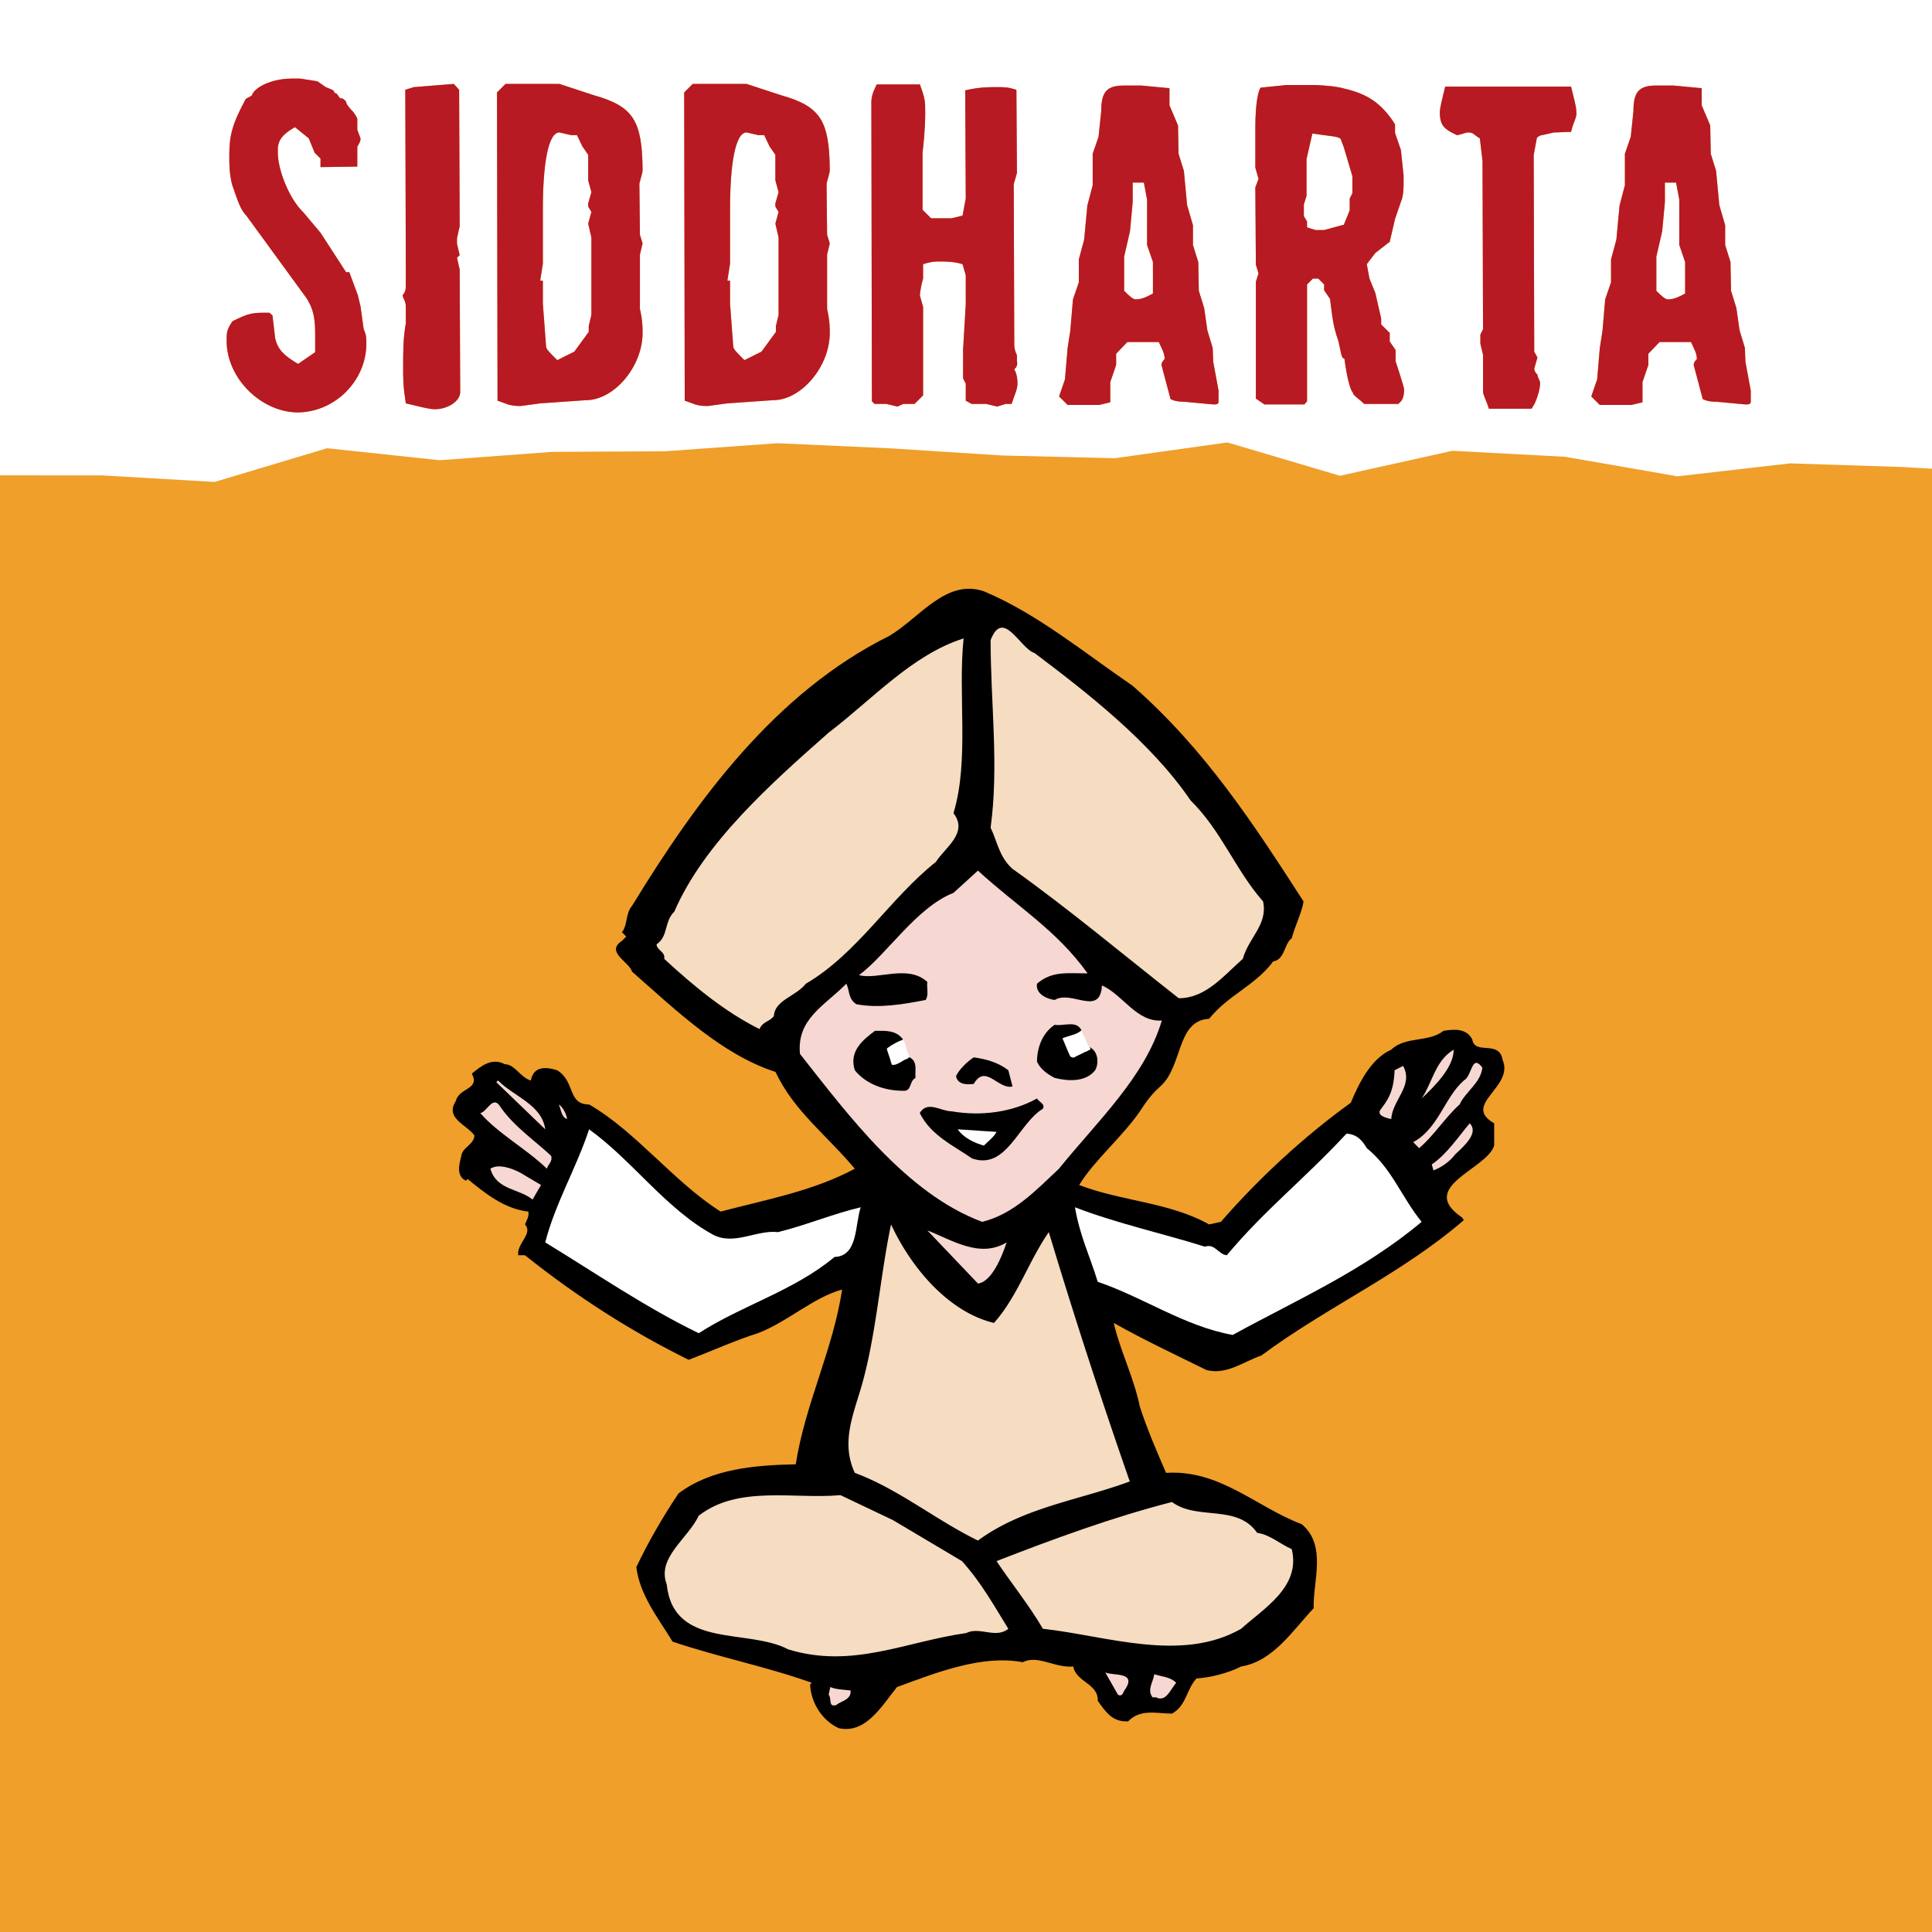
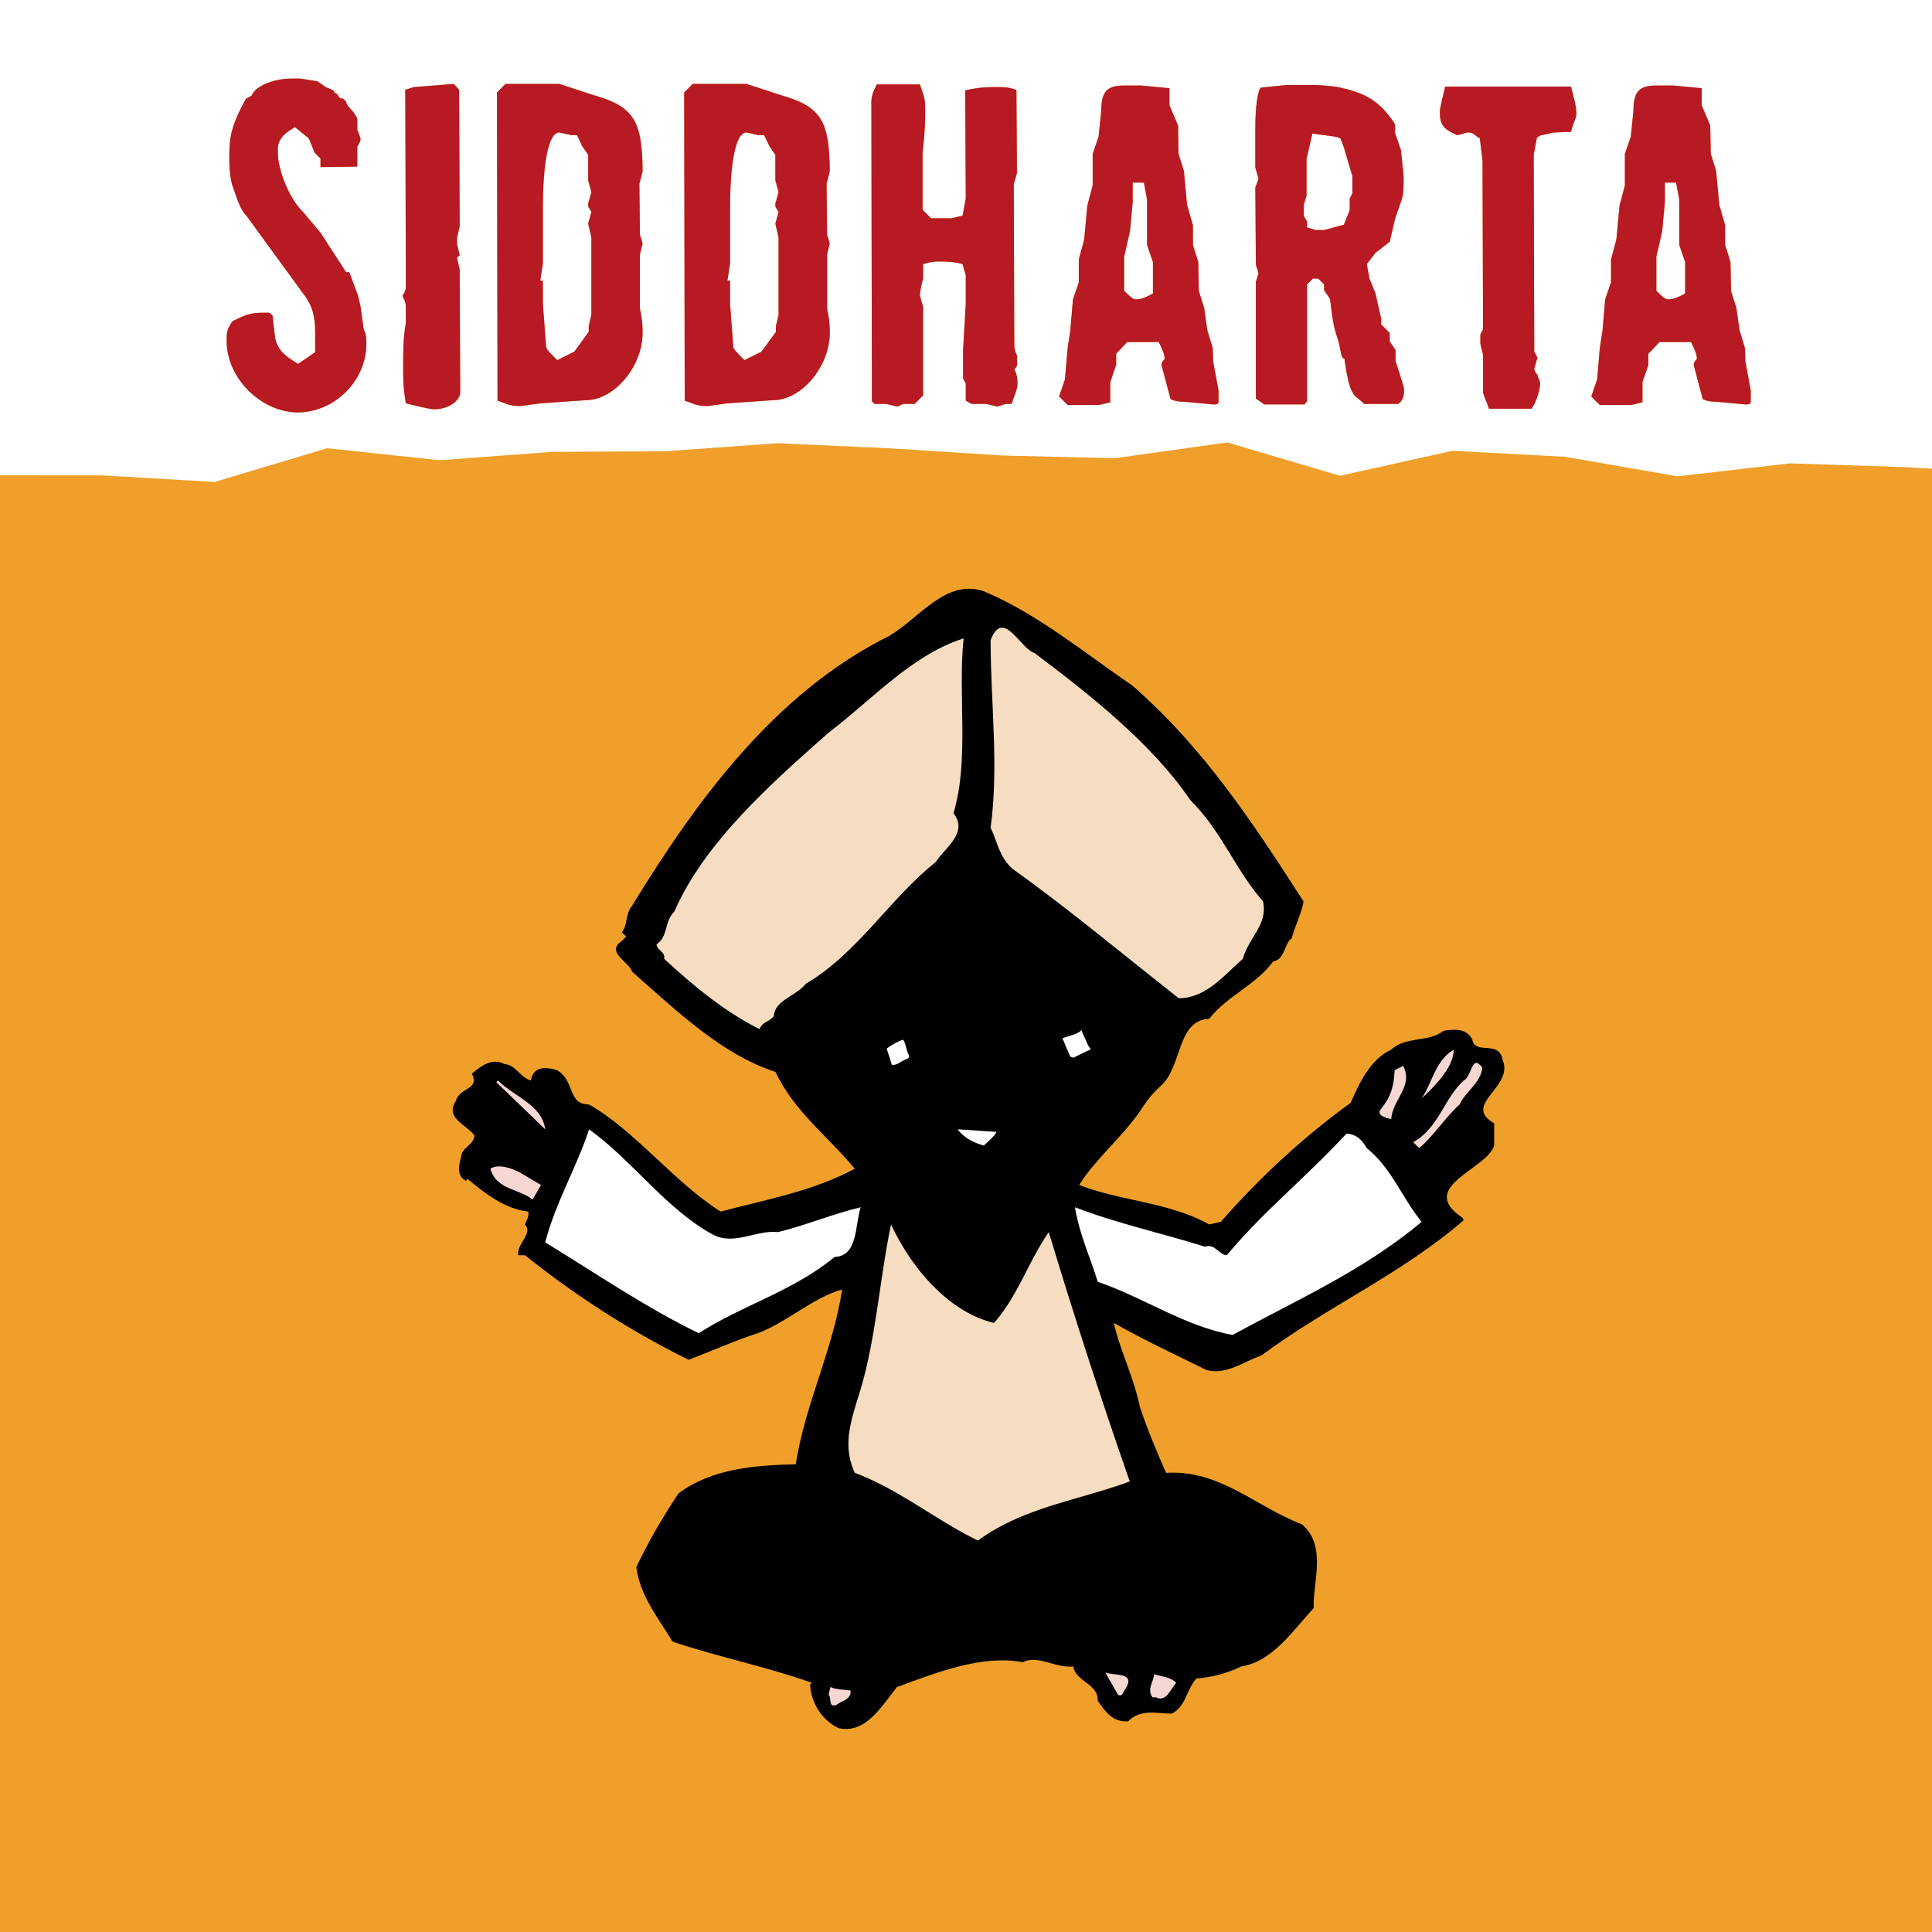
<svg xmlns="http://www.w3.org/2000/svg" xmlns:xlink="http://www.w3.org/1999/xlink" version="1.1" id="Layer_1" x="0" y="0" viewBox="0 0 436.535 436.535" style="enable-background:new 0 0 436.535 436.535" xml:space="preserve">
  <rect x="0" y="0" width="436.535" height="436.535" fill="#808080" stroke="none" />
  <defs>
    <path id="mask" d="M0 0h436.535v436.535H0z" />
  </defs>
  <clipPath id="mask_00000021077961313300652300000014981901238770185621_">
    <use xlink:href="#mask" style="overflow:visible" />
  </clipPath>
  <path id="bg" style="-webkit-clip-path:url(#mask_00000021077961313300652300000014981901238770185621_);clip-path:url(#mask_00000021077961313300652300000014981901238770185621_);fill:#ef9f2a" d="M0 0h436.535v436.535H0z" />
  <g style="-webkit-clip-path:url(#mask_00000021077961313300652300000014981901238770185621_);clip-path:url(#mask_00000021077961313300652300000014981901238770185621_)">
    <path style="fill:#fff" d="m458.189 107.134-28.299-1.608-25.424-.828-25.426 2.927-25.428-4.42-25.426-1.349-25.427 5.642-25.426-7.529-25.427 3.563-25.427-.614-25.428-1.626-25.423-1.148-25.426 1.826-25.427.127-25.43 1.891-25.43-2.71-25.43 7.616-25.431-1.483-25.434-.011-26.866-1.696-1.16-27.052 6.313-25.631-.622-25.632-5.555-25.635.938-27.141 26.941 1.989 25.425-5.016 25.426 2.738 25.428 4.526 25.426-2.129 25.427-.536 25.426.794 25.427-2.079 25.427-1.899 25.428-.307 25.423 4.701 25.426-.755 25.427 3.654 25.429-7.554 25.43 3.731 25.43-.83 25.431 3.183 25.435-4.933 27.141.534.102 27.324-5.78 25.631 1.461 25.632-1.24 25.835z" />
  </g>
  <g style="-webkit-clip-path:url(#mask_00000021077961313300652300000014981901238770185621_);clip-path:url(#mask_00000021077961313300652300000014981901238770185621_)">
    <path d="M255.847 154.896c16.39 14.324 27.446 31.359 38.69 48.782-.381 2.515-1.906 5.42-2.669 8.323-1.714 1.161-1.525 4.841-4.194 5.228-4.001 5.42-10.101 7.549-14.484 12.968-7.434.389-5.906 10.842-11.053 15.293-2.1 1.935-3.052 3.293-4.576 5.617-4.002 5.804-10.292 11.033-13.724 16.646 9.531 3.677 20.396 3.872 29.353 8.904l2.668-.581c8.576-9.872 18.868-19.357 29.35-26.907 1.717-4.065 4.384-9.871 9.15-12.003 3.239-3.098 8.386-1.548 11.817-4.259 2.476-.387 5.146-.579 6.48 1.936.57 3.68 6.098 0 6.861 4.648 2.67 6.191-9.338 10.064-1.906 14.323v5.033c-1.716 5.42-17.535 9.29-7.241 16.258l.379.583c-14.105 12.195-30.878 19.55-45.739 30.585-4.006 1.356-7.818 4.452-12.388 3.291-7.056-3.485-14.107-6.775-20.967-10.647 1.334 6 4.57 12.388 5.906 18.97 1.718 5.229 3.812 10.066 5.91 14.906 12.198-.776 20.392 7.742 30.686 11.616 5.715 4.838 2.476 12.966 2.667 18.969-4.761 5.034-9.149 12.003-16.39 13.164-3.051 1.548-7.052 2.517-10.099 2.709-2.289 2.517-2.289 6.195-5.529 7.937-3.432 0-7.051-1.161-9.91 1.743-3.432.193-4.957-1.935-6.862-4.646.191-3.871-4.955-4.259-5.526-7.743-4.194.387-8.004-2.71-11.436-.967-9.15-1.742-19.44 2.322-28.399 5.614-3.431 4.257-7.052 10.645-13.151 9.291-3.811-1.741-6.289-5.809-6.48-9.874l.381-.385c-10.292-3.679-21.156-5.806-31.448-9.294-3.049-5.033-7.433-10.453-8.195-16.842 2.668-5.612 5.908-11.228 9.53-16.645 7.433-5.615 17.344-6.391 26.491-6.581 2.096-13.552 8.386-25.75 10.482-39.495-6.48 1.745-12.388 7.359-19.058 9.873-4.956 1.552-10.483 4.068-15.629 6.004-12.96-6.389-25.349-14.324-36.974-23.618h-1.524c-.382-2.71 3.431-4.839 1.524-6.969.382-.967.954-1.743.762-2.901-5.336-.583-9.719-4.065-13.722-7.358l-.382.389c-2.477-1.164-1.333-4.262-.953-6.002.383-1.553 2.86-2.324 2.86-4.26-1.907-2.515-6.671-3.87-4.193-7.742.763-3.1 5.527-2.517 3.621-6.196 2.096-1.742 4.573-3.678 7.433-2.129 2.287 0 3.621 3.095 5.908 3.678.573-3.291 3.431-3.097 5.909-2.324 4.193 2.516 2.287 7.744 7.242 7.744 10.482 6 19.25 17.613 29.732 24.2 10.292-2.712 20.965-4.648 30.303-9.682-6.289-7.549-13.723-12.967-17.915-21.872-12.009-3.871-22.299-13.745-32.4-22.651-.763-2.321-6.1-4.452-2.288-6.967l.954-.968-.954-.967c1.335-1.742.762-4.258 2.288-6.002 14.675-24.004 32.4-48.201 58.13-60.977 6.861-4.066 12.771-12.97 21.347-10.067 12.005 5.034 22.487 13.746 33.544 21.296z" />
    <path style="fill:#f6dcc0" d="M268.996 180.834c7.053 6.969 10.101 15.68 16.391 22.843 1.145 5.227-3.238 8.129-4.572 12.968-4.383 3.873-8.387 8.905-14.484 8.905-12.582-9.873-24.778-20.132-37.551-29.229-3.049-2.711-3.427-6.194-4.954-9.292 1.905-13.938 0-28.263 0-42.393 2.858-7.357 6.67 1.935 9.912 2.903 11.815 8.905 26.299 20.133 35.258 33.295zM217.727 144.248c-1.335 12.777 1.336 27.489-2.286 39.49 3.43 4.453-1.905 7.743-4.002 11.034-10.292 8.131-17.725 20.713-29.351 27.489-2.287 2.904-7.051 3.679-7.243 7.355-1.143 1.355-2.477 1.161-3.239 2.903-7.815-3.87-15.057-9.872-21.538-15.874.381-1.548-1.714-1.935-1.714-3.288 2.667-1.743 1.714-5.229 4.002-7.357 6.671-15.487 21.918-29.037 34.877-40.457 9.912-7.55 18.868-17.617 30.494-21.295z" />
-     <path style="fill:#f6d7d2" d="M245.743 219.938c-4.765 0-8.004-.582-11.435 2.324-.38 2.322 2.288 3.485 4.004 3.679 3.812-2.324 10.289 3.87 10.672-3.292 4.764 2.129 7.816 8.324 13.533 7.937-3.812 12.775-14.486 22.647-23.253 33.487-5.337 5.034-10.292 10.259-17.345 12.002-17.153-6.385-30.303-24.196-41.166-37.94-.763-7.939 5.526-10.843 10.481-15.873.763 1.547.382 3.485 2.288 4.646 5.145.966 10.671 0 15.628-.967.762-1.163.191-2.711.38-4.066-4.383-4.066-11.242-.387-15.437-1.548 6.288-4.648 12.96-15.293 21.346-18.585l5.527-5.032c8.579 7.935 17.729 13.356 24.777 23.228z" />
    <path d="M244.412 232.906c-1.336 1.936-5.717.583-4.578 4.259.764.97 1.719 1.549 3.05 1.358.575-1.938 2.859.191 3.241-1.938 1.906.776 2.289 3.486 1.336 5.226-2.096 2.71-6.098 2.516-9.149 1.741-1.525-.775-3.242-1.934-4.004-3.678 0-3.289 1.336-6.581 4.004-8.322 2.096.385 4.955-1.161 6.1 1.354zM204.006 234.843c-.191.967-4.956 1.16-4.003 4.648.572 1.547 2.668.966 3.62.384.571-.384.953-1.161 1.906-.966 1.906.966 1.142 3.096 1.334 4.644-1.526.775-.763 3.098-2.858 2.905-4.194 0-8.387-1.547-10.865-4.646-1.336-4.257 1.716-6.777 4.574-8.904 2.29-.002 4.766-.195 6.292 1.935z" />
    <path style="fill:#f6d7d2" d="M321.22 248.201c2.478-3.68 3.047-8.519 7.243-11.036 0 4.067-4.384 8.323-7.243 11.036z" />
    <path d="m227.83 241.811.951 3.678c-3.237.776-6.098-5.225-8.764-.579-1.525.193-3.624.193-4.004-1.741.573-1.357 2.479-3.294 4.004-4.26 2.856.388 5.526 1.162 7.813 2.902z" />
    <path style="fill:#f6d7d2" d="M334.942 241.232c-.381 3.482-3.812 5.418-5.146 8.323-3.239 2.903-5.908 7.163-9.146 9.873l-1.338-1.357c5.72-3.095 7.056-10.063 11.437-13.936 1.906-.967 1.714-6.194 4.193-2.903zM314.358 252.847c-.954-.193-3.621-.776-2.284-2.324 2.284-2.906 2.855-5.034 3.046-8.712l1.905-.967c2.477 4.452-2.478 7.741-2.667 12.003zM123.195 255.17l-11.054-10.649.382-.387c3.62 3.677 9.909 5.421 10.672 11.036z" />
    <path d="M235.644 250.523c-5.528 3.29-8.196 13.937-16.01 11.229-4.193-2.906-9.339-5.229-11.817-10.261 1.714-2.906 4.766-.386 7.243-.386 6.672 1.16 13.721.191 19.248-2.905.383.776 1.908 1.162 1.336 2.323z" />
-     <path style="fill:#f6d7d2" d="M124.529 261.167c.381 1.357-.762 1.939-.953 2.906-4.574-4.448-11.054-7.937-15.057-12.581 1.524-.195 2.859-4.257 4.574-1.354 3.05 4.449 8.196 7.933 11.436 11.029zM128.15 252.847c-1.334-.389-1.334-2.13-1.906-3.292.952.582 1.715 2.131 1.906 3.292zM328.843 260.784c-1.334 1.739-3.051 2.905-4.955 3.676l-.38-1.354c3.427-2.322 6.096-6.388 8.574-9.293 2.096 2.13-1.144 5.033-3.239 6.971z" />
    <path style="fill:#fff" d="M161.123 278.98c4.764 2.514 9.91-1.162 14.674-.582 6.29-1.549 12.198-4.067 18.678-5.614-1.334 4.065-.572 11.031-5.907 11.227-9.339 7.745-20.775 10.842-30.686 17.226-12.007-5.807-23.253-13.551-34.688-20.519 2.288-8.902 7.052-16.838 9.911-25.549 9.721 6.97 17.344 18.002 28.018 23.811zM225.162 255.75c-.572 1.159-1.906 2.126-2.859 3.096-2.096-.582-4.576-1.745-5.91-3.677l8.769.581zM308.83 259.427c5.717 4.645 7.814 11.034 12.39 16.647-13.15 11.035-28.208 17.616-42.695 25.554-10.863-1.935-20.2-8.519-30.493-12.006-1.906-6.192-4-10.256-5.147-16.839 9.531 3.68 20.206 6.001 29.353 8.904 2.286-.774 3.049 1.742 4.955 1.936 8.578-10.259 17.345-17.035 27.063-27.489 2.288.194 3.429 1.358 4.574 3.293z" />
    <path style="fill:#f6d7d2" d="m122.241 267.752-1.906 3.29c-3.049-2.517-8.195-2.131-9.529-6.97 1.717-1.159 4.765-.191 6.861.968l4.574 2.712z" />
    <path style="fill:#f6dcc0" d="M224.59 298.918c5.336-5.999 7.814-13.938 12.388-20.519a1382.043 1382.043 0 0 0 18.294 56.332c-11.435 4.256-24.014 5.806-34.305 13.357-9.529-4.645-17.915-11.616-27.826-15.294-3.05-6.582-.571-12.58 1.334-18.972 3.431-11.419 4.384-25.553 6.861-37.167 4.385 9.486 12.77 19.744 23.254 22.263z" />
-     <path style="fill:#f6d7d2" d="M227.448 280.719c-1.143 3.486-3.43 8.904-6.48 9.296l-11.436-12.003c5.528 2.13 11.818 6.388 17.916 2.707z" />
-     <path style="fill:#f6dcc0" d="m201.717 343.443 15.631 9.287c4.383 4.843 7.242 10.068 10.482 15.293-2.858 2.327-6.479-.579-9.529.968-13.724 1.936-25.73 8.134-40.216 3.68-9.148-4.84-25.921 0-27.445-14.71-2.287-6.003 4.764-10.263 7.242-15.487 8.958-6.97 21.536-3.68 32.019-4.648l11.816 5.617zM284.056 346.346c2.857.385 5.145 2.514 7.811 3.678 2.098 8.516-6.288 13.355-11.435 17.999-13.531 7.745-30.495 1.553-44.788 0-3.05-5.225-7.242-10.45-10.482-15.293 12.958-5.032 26.108-9.873 39.642-13.353 5.717 4.257 14.675.384 19.252 6.969z" />
    <path style="fill:#f6d7d2" d="M254.32 381.574c-.571.58-.571 1.935-1.714 1.355l-2.859-5.032c1.715.773 7.053-.193 4.573 3.677zM265.756 380.221c-1.333 1.547-2.286 4.45-4.574 3.288h-.762c-1.336-1.741.192-3.483.382-5.225 1.715.581 3.621.581 4.954 1.937zM192.188 381.961c.191 2.129-2.096 2.324-3.24 3.291-1.906.583-.953-1.547-1.716-2.324l.382-1.74c1.335.58 3.05.58 4.574.773z" />
    <path style="fill:#fff" d="M203.871 234.997c-1.006.286-2.311 1.078-3.159 1.669-.542.373-.753.574-.866 1.201-.083.469-.258 1.289-.074 1.725.2.475.948.69 1.412.876.632.257 1.03.165 1.681-.139.504-.234.942-.562 1.435-.812.372-.187 1.068-.304 1.126-.787.022-.18-.237-.598-.3-.789-.177-.516-.318-1.053-.464-1.583-.146-.532-.295-.98-.58-1.432M244.288 232.841c-.89.83-2.127 1.03-3.265 1.419-.516.177-1.307.352-1.467.88-.153.499.072 1.657.228 2.157.174.565.677.777 1.182 1.055.368.206.757.367 1.149.507.602.212.552.075 1.038-.186.657-.348 1.348-.598 1.967-.96.184-.109 1.267-.457 1.296-.706.011-.104-.482-.645-.556-.789-.202-.397-.356-.814-.527-1.224-.258-.613-.895-1.647-.903-2.221" />
    <path d="M200.195 236.073c.103.973.546 2.06.852 2.984.202.616.331 1.45.719 1.972-.655.393-3.17-.326-3.183-1.233-.011-.768.53-1.894.785-2.637.124-.357.263-.768.475-1.087M239.905 234.278c.671 1.406 1.182 2.886 1.861 4.291.209.429.408.544-.087.826-.481.271-1.785.384-2.265.036-.618-.45-.5-1.707-.578-2.425-.12-1.07-.101-2.038.721-2.728" />
  </g>
  <g style="-webkit-clip-path:url(#mask_00000021077961313300652300000014981901238770185621_);clip-path:url(#mask_00000021077961313300652300000014981901238770185621_)">
    <path style="fill:#ef9f2a" d="M67.354 93.189c-8.314 0-16.146-7.712-16.146-16.146 0-1.928 0-2.531 1.325-4.458 3.856-1.928 4.458-1.928 8.314-1.928l.723.603.603 5.182c.603 2.53 1.928 3.856 5.181 5.784l3.856-2.651v-4.458c0-3.856-.723-5.784-1.928-7.712l-13.616-18.68c-1.326-1.326-1.928-3.253-3.253-7.109-.603-2.531-.603-4.458-.603-6.386 0-4.579.603-7.11 3.735-12.894l1.325-.723c.603-1.928 4.579-3.856 9.038-3.856h1.928l3.855.603 1.928 1.326c1.326.603 1.928.603 1.928 1.325.723 0 .723.603 1.325 1.205.603 0 .603 0 1.326.723 0 .603.603 1.205 1.205 1.928.723.603 1.326 1.928 1.326 1.928v2.53l.723 1.928c0 .603 0 .603-.723 1.928v4.458l-8.314.121v-1.928l-1.325-1.325-1.326-3.253-3.133-2.531c-3.253 1.928-3.977 3.253-3.856 5.784 0 3.856 2.53 10.363 5.784 13.496l3.856 4.579 5.784 8.917h.723l1.928 5.181.603 2.531.723 5.181c.603 1.326.603 1.928.603 3.253-.002 8.314-6.99 15.423-15.425 15.544zM98.2 92.466c-1.325 0-3.856-.723-6.507-1.326-.603-3.856-.603-5.182-.603-8.314 0-3.253 0-6.507.603-9.76V69.21c0-1.205-.723-1.928-.723-2.531 0 0 .723-.602.723-1.928V59.57l-.121-39.282 1.928-.603 9.037-.723 1.205 1.326.121 30.848-.603 2.651v1.325l.603 2.531-.603.603.603 2.651.121 27.715c0 1.926-2.651 3.854-5.784 3.854zM132.421 90.418l-10.363.723-4.458.603c-2.651 0-3.253-.603-5.182-1.205l-.121-69.648 1.928-1.928h12.17l7.712 2.53c9.037 2.531 10.965 5.784 11.086 16.75 0 .603 0 .603-.723 3.253l.121 11.568.603 1.928-.603 2.53v12.291c.603 2.53.603 4.458.603 5.181.12 7.712-6.387 15.424-12.773 15.424zm1.205-36.752-.723-3.133.723-2.651-.723-1.205v-.723l.723-2.53-.723-2.651v-5.784l-1.326-1.928-1.205-2.53h-1.326l-2.651-.603c-2.531 0-3.735 7.109-3.735 17.352v12.29l-.603 3.856h.603v5.182l.723 9.64c0 .603.603 1.205 2.531 3.133l3.856-1.928 3.253-4.458V73.67l.603-2.531V53.666zM174.714 90.418l-10.363.723-4.458.603c-2.651 0-3.253-.603-5.182-1.205l-.121-69.648 1.928-1.928h12.17l7.712 2.53c9.037 2.531 10.965 5.784 11.086 16.75 0 .603 0 .603-.723 3.253l.121 11.568.603 1.928-.603 2.53v12.291c.603 2.53.603 4.458.603 5.181.121 7.712-6.386 15.424-12.773 15.424zm1.205-36.752-.723-3.133.723-2.651-.723-1.205v-.723l.723-2.53-.723-2.651v-5.784l-1.326-1.928-1.205-2.53h-1.326l-2.651-.603c-2.531 0-3.735 7.109-3.735 17.352v12.29l-.603 3.856h.603v5.182l.723 9.64c0 .603.603 1.205 2.531 3.133l3.856-1.928 3.253-4.458V73.67l.603-2.531V53.666zM228.575 91.261h-1.325l-1.928.603-2.531-.603h-3.253l-1.325-.723v-3.856l-.603-1.205V78.97l.603-10.242v-6.507l-.723-2.53c-1.928-.603-3.856-.603-5.061-.603-1.325 0-1.928 0-3.856.603v3.253c-.723 2.531-.723 3.856-.723 3.856l.723 2.531v20.002l-1.928 1.928h-2.531l-1.325.603-2.531-.603h-2.651l-.603-.603-.121-67.72s0-1.205.603-2.531l.603-1.325h9.761c1.205 3.253 1.205 3.856 1.205 6.507 0 .603 0 3.856-.603 8.917v12.893l1.928 1.928h4.579l2.53-.603.723-3.856-.121-24.461c3.253-.723 5.181-.723 7.109-.723 1.929 0 2.53 0 4.459.603l.12 18.797-.723 2.531.12 36.029c0 .723 0 1.326.603 2.651V81.5c.121.723.121 1.325-.603 1.928.724 1.326.724 2.651.724 3.253.001 1.327-.722 2.652-1.325 4.58zM274.123 91.382l-6.508-.603c-.603 0-1.928 0-3.133-.603l-2.048-7.712c0-.723.723-1.326.723-1.326 0-1.325-.723-2.53-1.325-3.856h-7.109l-2.531 2.651v2.531l-1.325 3.856v4.579l-2.53.603h-7.109l-1.928-1.928 1.325-3.856.603-7.109.603-3.856.603-7.109 1.325-3.856v-5.182l1.205-4.458.723-7.712 1.205-4.579v-7.109l1.326-3.856.602-5.784c0-4.458 1.326-5.784 5.182-5.784h3.856l6.386.603v3.856l1.929 4.579.12 6.386 1.205 3.856.723 7.712 1.326 4.579v4.458l1.205 3.856.12 6.507 1.205 3.856.723 5.061 1.205 3.977.121 3.133 1.204 6.507v2.531c-.003.601-.605.601-1.207.601zm-13.617-32.173-1.325-3.856V45.11l-.723-3.856h-2.53v4.458l-.603 6.507-1.326 5.784v7.712c1.326 1.326 2.049 1.928 2.651 1.928 1.325 0 2.53-.603 3.855-1.326v-7.108zM315.935 91.261h-7.712c-1.205-1.205-2.53-1.928-2.53-2.531-.603-.603-1.326-3.253-1.929-7.712-.723 0-.723-1.325-1.325-3.856-1.325-3.856-1.325-5.181-1.928-9.64l-1.325-1.928V64.27l-1.326-1.326h-1.205l-1.325 1.326v26.389l-.603.723h-9.037l-1.928-1.326V63.667l.603-1.928-.603-1.928-.121-17.472.724-1.928-.724-2.53v-9.038c0-5.182.603-8.314 1.205-9.037l5.904-.603h6.387s3.494.12 5.784.603c4.819 1.084 7.953 2.53 10.965 6.386.603.723 1.326 1.928 1.326 1.928v1.928l1.325 3.856.603 5.784v1.326c0 1.326 0 3.253-.603 4.579l-1.325 3.856-1.205 5.181-3.254 2.531-1.928 2.53.603 3.253 1.325 3.253 1.325 5.784v1.325l1.929 1.928v1.928l1.325 1.928v2.53s1.928 5.784 1.928 6.387c0 2.049-.603 2.652-1.325 3.254zm-10.364-51.453-1.928-6.507-.723-1.928c-.603-.602-2.53-.602-6.387-1.205l-1.325 5.784v8.314l-.603 1.928v2.651l.723 1.205v1.325l1.928.603h1.929l4.458-1.205 1.325-3.253v-2.651l.603-1.205v-3.856zM354.974 29.807c-1.325 0-2.651.121-3.856.121l-2.65.603s-.603 0-1.205.603l-.723 3.856.12 44.464.723 1.326-.723 2.53s0 .723.723 1.326c0 .603.603 1.325.603 1.928 0 1.326-.603 3.253-1.205 4.579l-.723 1.205h-9.64c-.603-1.928-1.326-3.133-1.326-3.856v-8.314l-.602-2.531v-2.048l.602-1.205-.12-38.077-.603-5.061c-1.325-.723-1.325-1.326-2.65-1.326-.603 0-1.929.603-2.531.603-2.53-1.205-3.855-1.928-3.855-5.061 0-1.325.603-3.253 1.205-5.904h28.438c.603 2.53 1.205 4.458 1.205 5.784.118 1.322-.605 1.924-1.207 4.455zM394.375 91.382l-6.508-.603c-.603 0-1.928 0-3.133-.603l-2.048-7.712c0-.723.723-1.326.723-1.326 0-1.325-.723-2.53-1.325-3.856h-7.109l-2.531 2.651v2.531l-1.325 3.856v4.579l-2.53.603h-7.109l-1.928-1.928 1.325-3.856.603-7.109.603-3.856.603-7.109 1.325-3.856v-5.182l1.205-4.458.723-7.712 1.205-4.579v-7.109l1.326-3.856.602-5.784c0-4.458 1.326-5.784 5.182-5.784h3.856l6.386.603v3.856l1.929 4.579.12 6.386 1.205 3.856.723 7.712 1.326 4.579v4.458l1.205 3.856.12 6.507 1.205 3.856.723 5.061 1.205 3.977.121 3.133 1.204 6.507v2.531c-.003.601-.605.601-1.207.601zm-13.617-32.173-1.325-3.856V45.11l-.723-3.856h-2.53v4.458l-.603 6.507-1.326 5.784v7.712c1.326 1.326 2.049 1.928 2.651 1.928 1.325 0 2.53-.603 3.855-1.326v-7.108z" />
    <path style="fill:#b71a23" d="M67.354 93.189c-8.314 0-16.146-7.712-16.146-16.146 0-1.928 0-2.531 1.325-4.458 3.856-1.928 4.458-1.928 8.314-1.928l.723.603.603 5.182c.603 2.53 1.928 3.856 5.181 5.784l3.856-2.651v-4.458c0-3.856-.723-5.784-1.928-7.712l-13.616-18.68c-1.326-1.326-1.928-3.253-3.253-7.109-.603-2.531-.603-4.458-.603-6.386 0-4.579.603-7.11 3.735-12.894l1.325-.723c.603-1.928 4.579-3.856 9.038-3.856h1.928l3.855.603 1.928 1.326c1.326.603 1.928.603 1.928 1.325.723 0 .723.603 1.325 1.205.603 0 .603 0 1.326.723 0 .603.603 1.205 1.205 1.928.723.603 1.326 1.928 1.326 1.928v2.53l.723 1.928c0 .603 0 .603-.723 1.928v4.458l-8.314.121v-1.928l-1.325-1.325-1.326-3.253-3.133-2.531c-3.253 1.928-3.977 3.253-3.856 5.784 0 3.856 2.53 10.363 5.784 13.496l3.856 4.579 5.784 8.917h.723l1.928 5.181.603 2.531.723 5.181c.603 1.326.603 1.928.603 3.253-.002 8.314-6.99 15.423-15.425 15.544zM98.2 92.466c-1.325 0-3.856-.723-6.507-1.326-.603-3.856-.603-5.182-.603-8.314 0-3.253 0-6.507.603-9.76V69.21c0-1.205-.723-1.928-.723-2.531 0 0 .723-.602.723-1.928V59.57l-.121-39.282 1.928-.603 9.037-.723 1.205 1.326.121 30.848-.603 2.651v1.325l.603 2.531-.603.603.603 2.651.121 27.715c0 1.926-2.651 3.854-5.784 3.854zM132.421 90.418l-10.363.723-4.458.603c-2.651 0-3.253-.603-5.182-1.205l-.121-69.648 1.928-1.928h12.17l7.712 2.53c9.037 2.531 10.965 5.784 11.086 16.75 0 .603 0 .603-.723 3.253l.121 11.568.603 1.928-.603 2.53v12.291c.603 2.53.603 4.458.603 5.181.12 7.712-6.387 15.424-12.773 15.424zm1.205-36.752-.723-3.133.723-2.651-.723-1.205v-.723l.723-2.53-.723-2.651v-5.784l-1.326-1.928-1.205-2.53h-1.326l-2.651-.603c-2.531 0-3.735 7.109-3.735 17.352v12.29l-.603 3.856h.603v5.182l.723 9.64c0 .603.603 1.205 2.531 3.133l3.856-1.928 3.253-4.458V73.67l.603-2.531V53.666zM174.714 90.418l-10.363.723-4.458.603c-2.651 0-3.253-.603-5.182-1.205l-.121-69.648 1.928-1.928h12.17l7.712 2.53c9.037 2.531 10.965 5.784 11.086 16.75 0 .603 0 .603-.723 3.253l.121 11.568.603 1.928-.603 2.53v12.291c.603 2.53.603 4.458.603 5.181.121 7.712-6.386 15.424-12.773 15.424zm1.205-36.752-.723-3.133.723-2.651-.723-1.205v-.723l.723-2.53-.723-2.651v-5.784l-1.326-1.928-1.205-2.53h-1.326l-2.651-.603c-2.531 0-3.735 7.109-3.735 17.352v12.29l-.603 3.856h.603v5.182l.723 9.64c0 .603.603 1.205 2.531 3.133l3.856-1.928 3.253-4.458V73.67l.603-2.531V53.666zM228.575 91.261h-1.325l-1.928.603-2.531-.603h-3.253l-1.325-.723v-3.856l-.603-1.205V78.97l.603-10.242v-6.507l-.723-2.53c-1.928-.603-3.856-.603-5.061-.603-1.325 0-1.928 0-3.856.603v3.253c-.723 2.531-.723 3.856-.723 3.856l.723 2.531v20.002l-1.928 1.928h-2.531l-1.325.603-2.531-.603h-2.651l-.603-.603-.121-67.72s0-1.205.603-2.531l.603-1.325h9.761c1.205 3.253 1.205 3.856 1.205 6.507 0 .603 0 3.856-.603 8.917v12.893l1.928 1.928h4.579l2.53-.603.723-3.856-.121-24.461c3.253-.723 5.181-.723 7.109-.723 1.929 0 2.53 0 4.459.603l.12 18.797-.723 2.531.12 36.029c0 .723 0 1.326.603 2.651V81.5c.121.723.121 1.325-.603 1.928.724 1.326.724 2.651.724 3.253.001 1.327-.722 2.652-1.325 4.58zM274.123 91.382l-6.508-.603c-.603 0-1.928 0-3.133-.603l-2.048-7.712c0-.723.723-1.326.723-1.326 0-1.325-.723-2.53-1.325-3.856h-7.109l-2.531 2.651v2.531l-1.325 3.856v4.579l-2.53.603h-7.109l-1.928-1.928 1.325-3.856.603-7.109.603-3.856.603-7.109 1.325-3.856v-5.182l1.205-4.458.723-7.712 1.205-4.579v-7.109l1.326-3.856.602-5.784c0-4.458 1.326-5.784 5.182-5.784h3.856l6.386.603v3.856l1.929 4.579.12 6.386 1.205 3.856.723 7.712 1.326 4.579v4.458l1.205 3.856.12 6.507 1.205 3.856.723 5.061 1.205 3.977.121 3.133 1.204 6.507v2.531c-.003.601-.605.601-1.207.601zm-13.617-32.173-1.325-3.856V45.11l-.723-3.856h-2.53v4.458l-.603 6.507-1.326 5.784v7.712c1.326 1.326 2.049 1.928 2.651 1.928 1.325 0 2.53-.603 3.855-1.326v-7.108zM315.935 91.261h-7.712c-1.205-1.205-2.53-1.928-2.53-2.531-.603-.603-1.326-3.253-1.929-7.712-.723 0-.723-1.325-1.325-3.856-1.325-3.856-1.325-5.181-1.928-9.64l-1.325-1.928V64.27l-1.326-1.326h-1.205l-1.325 1.326v26.389l-.603.723h-9.037l-1.928-1.326V63.667l.603-1.928-.603-1.928-.121-17.472.724-1.928-.724-2.53v-9.038c0-5.182.603-8.314 1.205-9.037l5.904-.603h6.387s3.494.12 5.784.603c4.819 1.084 7.953 2.53 10.965 6.386.603.723 1.326 1.928 1.326 1.928v1.928l1.325 3.856.603 5.784v1.326c0 1.326 0 3.253-.603 4.579l-1.325 3.856-1.205 5.181-3.254 2.531-1.928 2.53.603 3.253 1.325 3.253 1.325 5.784v1.325l1.929 1.928v1.928l1.325 1.928v2.53s1.928 5.784 1.928 6.387c0 2.049-.603 2.652-1.325 3.254zm-10.364-51.453-1.928-6.507-.723-1.928c-.603-.602-2.53-.602-6.387-1.205l-1.325 5.784v8.314l-.603 1.928v2.651l.723 1.205v1.325l1.928.603h1.929l4.458-1.205 1.325-3.253v-2.651l.603-1.205v-3.856zM354.974 29.807c-1.325 0-2.651.121-3.856.121l-2.65.603s-.603 0-1.205.603l-.723 3.856.12 44.464.723 1.326-.723 2.53s0 .723.723 1.326c0 .603.603 1.325.603 1.928 0 1.326-.603 3.253-1.205 4.579l-.723 1.205h-9.64c-.603-1.928-1.326-3.133-1.326-3.856v-8.314l-.602-2.531v-2.048l.602-1.205-.12-38.077-.603-5.061c-1.325-.723-1.325-1.326-2.65-1.326-.603 0-1.929.603-2.531.603-2.53-1.205-3.855-1.928-3.855-5.061 0-1.325.603-3.253 1.205-5.904h28.438c.603 2.53 1.205 4.458 1.205 5.784.118 1.322-.605 1.924-1.207 4.455zM394.375 91.382l-6.508-.603c-.603 0-1.928 0-3.133-.603l-2.048-7.712c0-.723.723-1.326.723-1.326 0-1.325-.723-2.53-1.325-3.856h-7.109l-2.531 2.651v2.531l-1.325 3.856v4.579l-2.53.603h-7.109l-1.928-1.928 1.325-3.856.603-7.109.603-3.856.603-7.109 1.325-3.856v-5.182l1.205-4.458.723-7.712 1.205-4.579v-7.109l1.326-3.856.602-5.784c0-4.458 1.326-5.784 5.182-5.784h3.856l6.386.603v3.856l1.929 4.579.12 6.386 1.205 3.856.723 7.712 1.326 4.579v4.458l1.205 3.856.12 6.507 1.205 3.856.723 5.061 1.205 3.977.121 3.133 1.204 6.507v2.531c-.003.601-.605.601-1.207.601zm-13.617-32.173-1.325-3.856V45.11l-.723-3.856h-2.53v4.458l-.603 6.507-1.326 5.784v7.712c1.326 1.326 2.049 1.928 2.651 1.928 1.325 0 2.53-.603 3.855-1.326v-7.108z" />
  </g>
</svg>